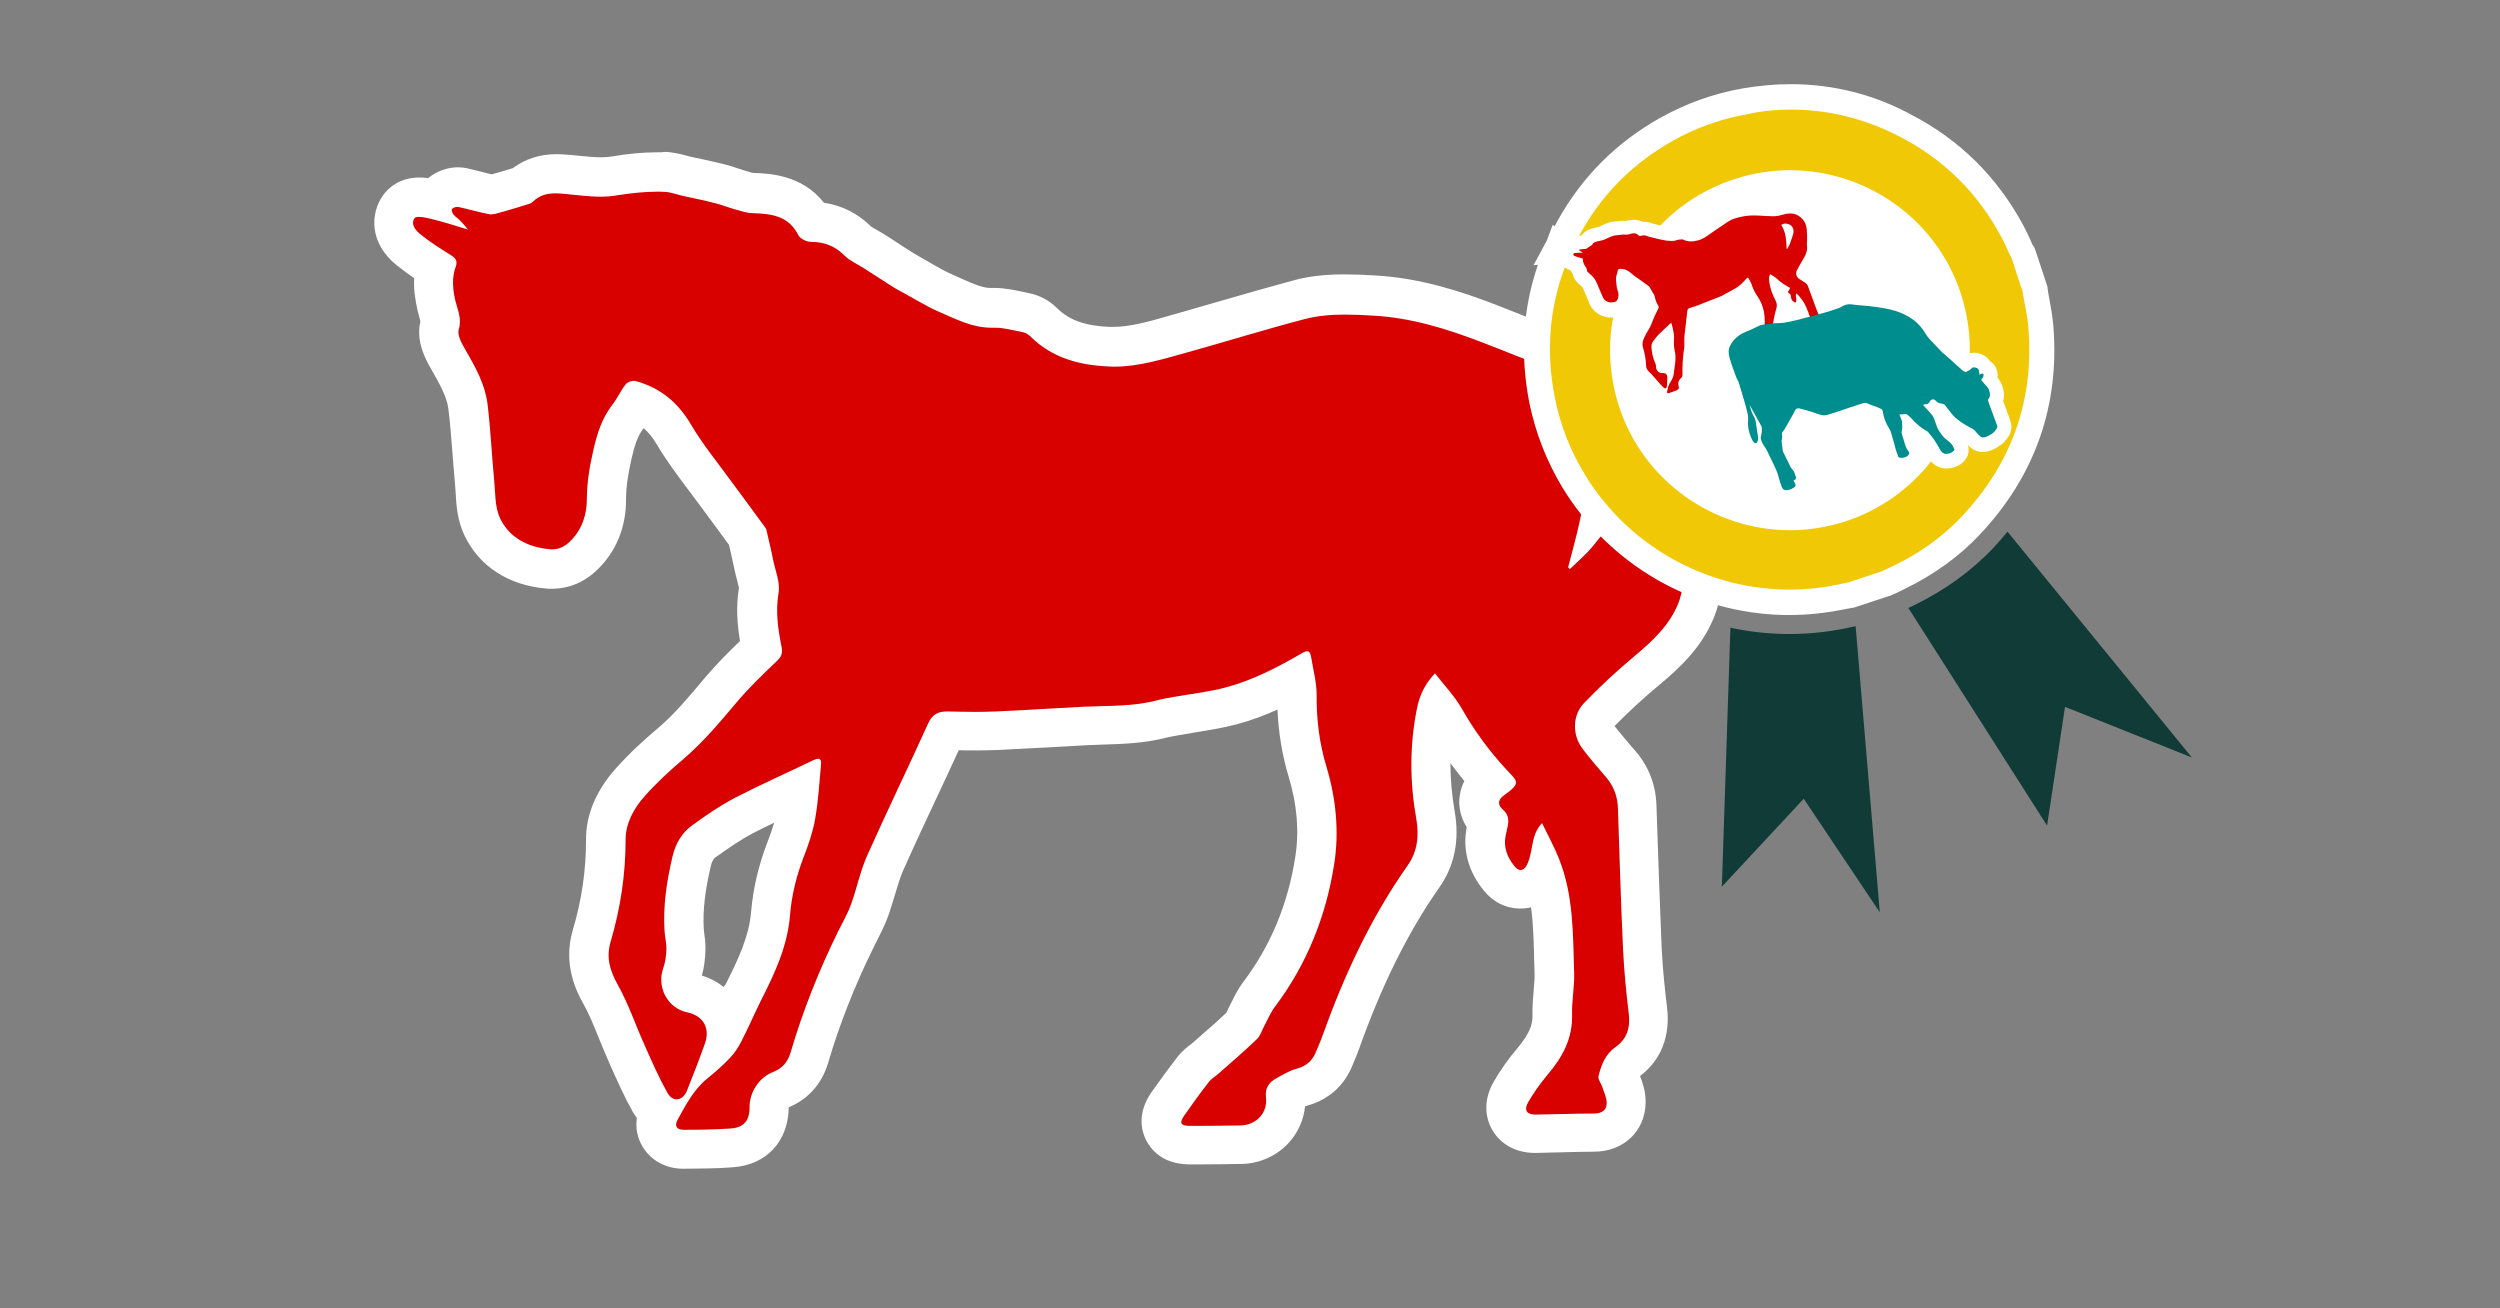
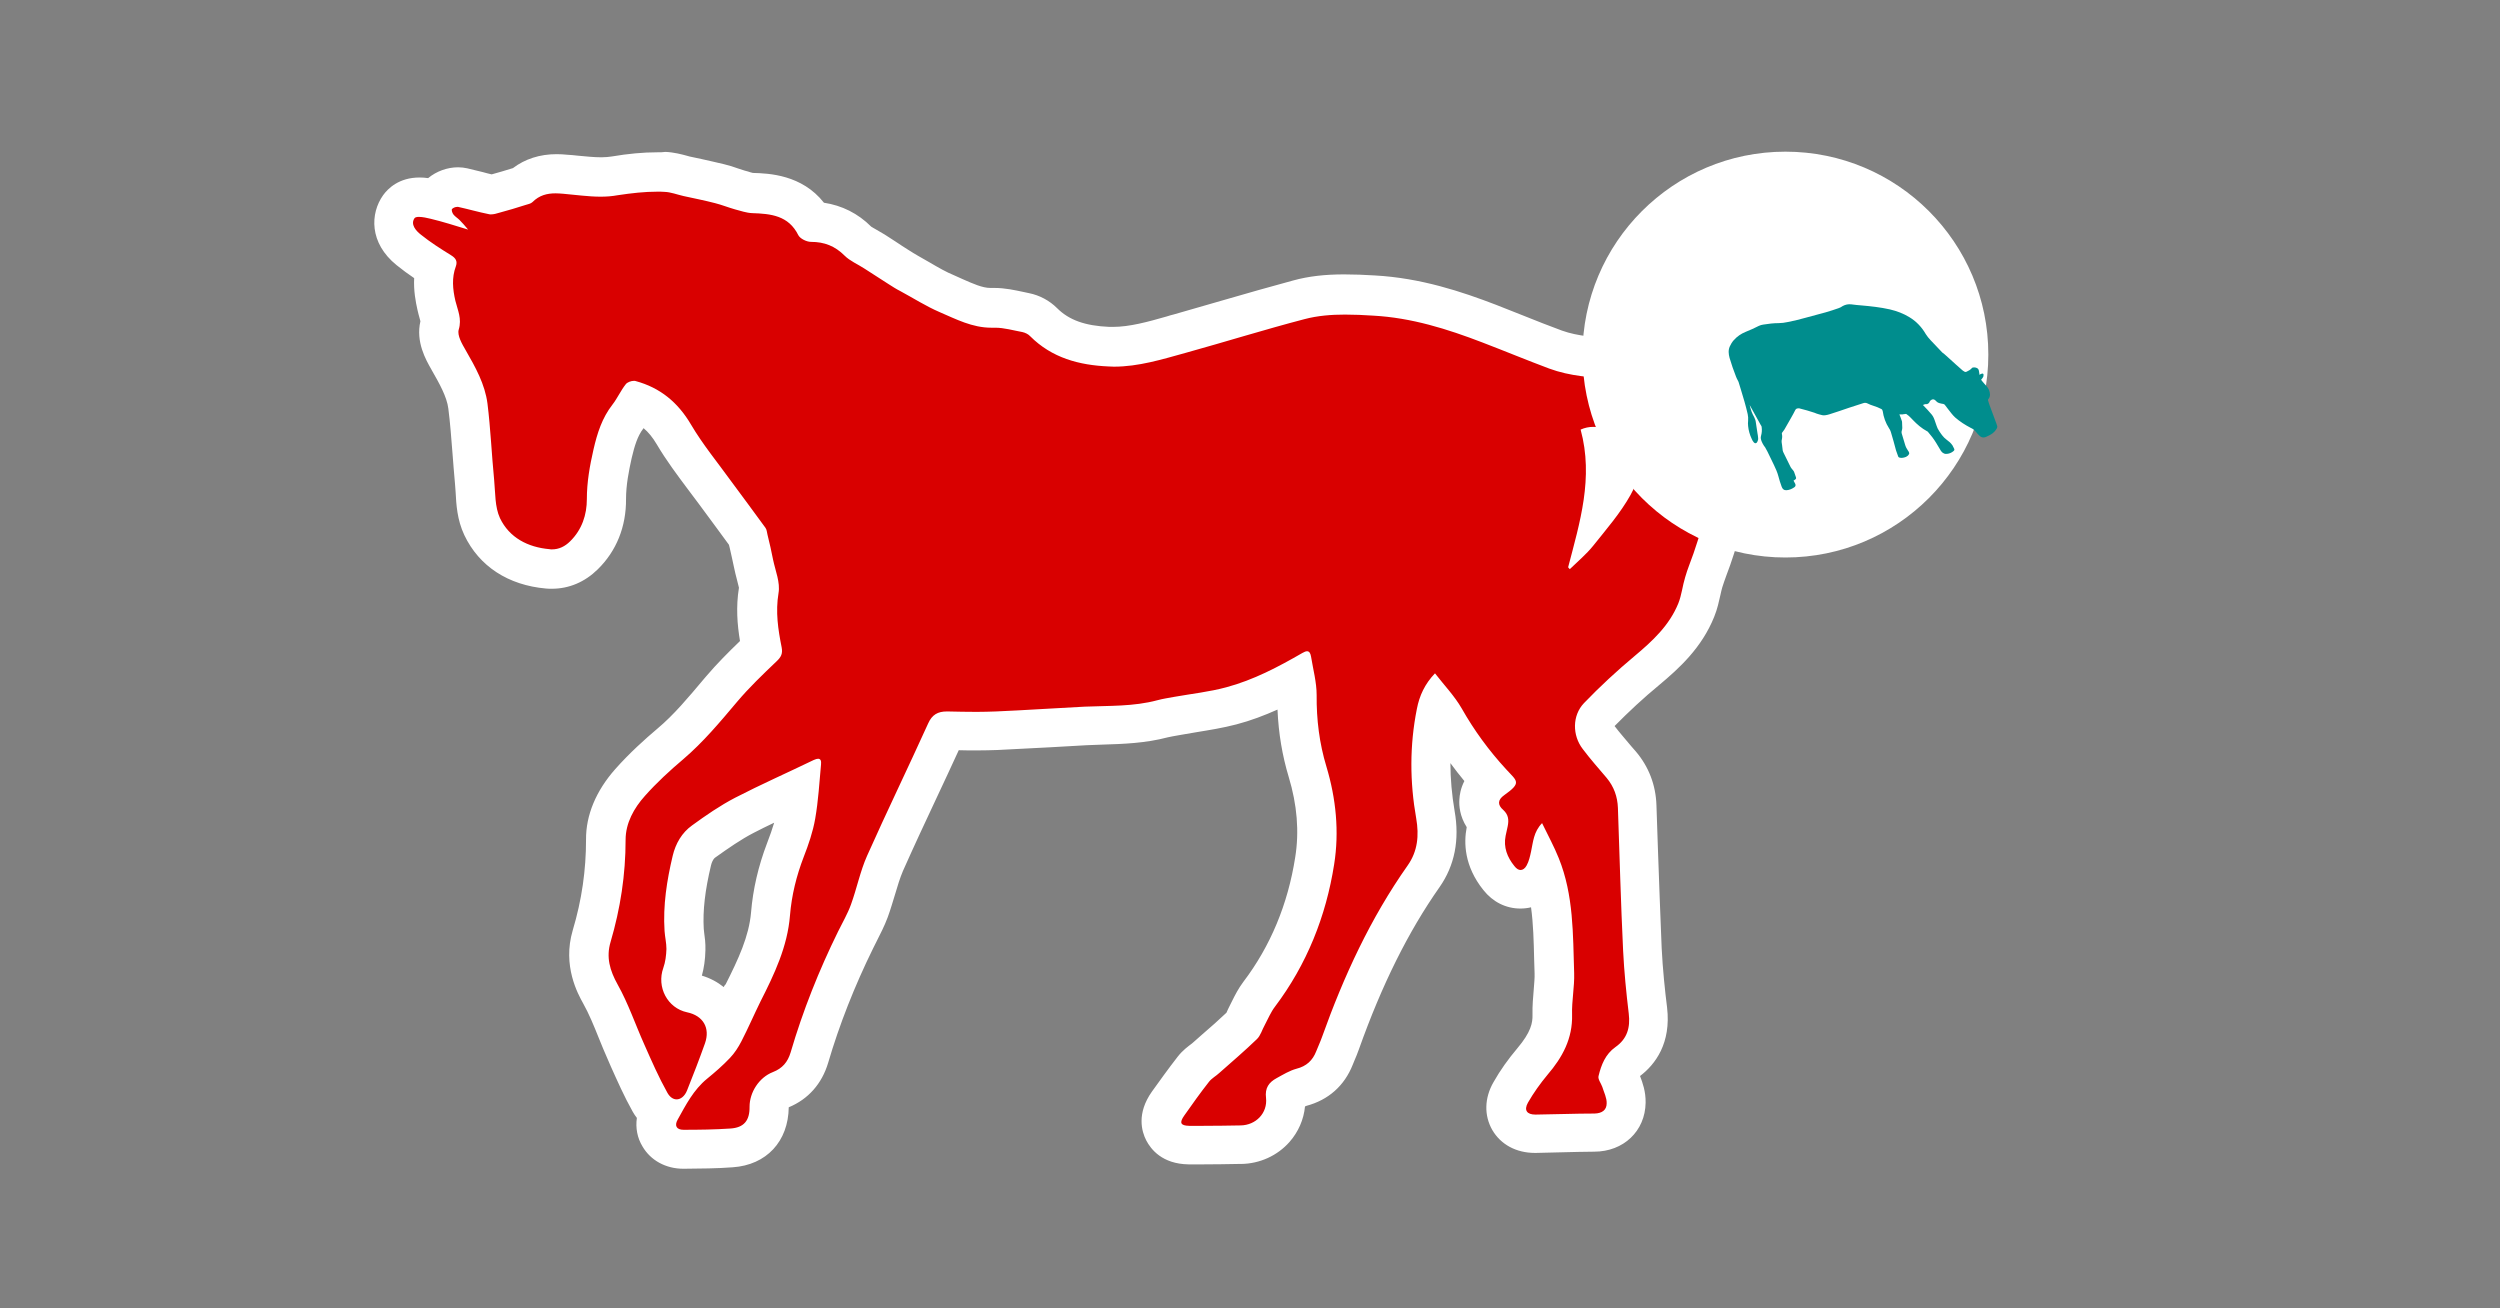
<svg xmlns="http://www.w3.org/2000/svg" version="1.1" id="Layer_1" x="0px" y="0px" viewBox="0 0 1200 628" style="enable-background:new 0 0 1200 628;" xml:space="preserve">
  <rect x="0" y="0" width="1200" height="628" fill="#808080" stroke="none" />
  <style type="text/css">
	.st0{fill:#D90000;}
	.st1{fill:#FFFFFF;}
	.st2{fill:#103B36;}
	.st3{fill:#F0C806;}
	.st4{fill:#008D8D;}
</style>
  <path class="st0" d="M328,551.8c-5,0-9.2-2.2-11.4-6c-2-3.4-2.1-7.6-0.3-11.6c-1.7-1.3-3.1-3-4.2-5c-3.8-6.9-7-14-10.1-20.9l-1.3-3  c-1.6-3.5-3-7-4.4-10.5c-2.6-6.3-5-12.2-8-17.6c-3.5-6.3-7.7-15.9-4.2-27.7c4.6-15.6,6.8-30.7,6.8-46.3c0-9.5,3.9-18.7,11.7-27.4  c6.6-7.4,13.8-13.8,19.3-18.5c8.6-7.3,15.8-15.9,23.4-24.9l1.2-1.4c5.8-6.9,12.3-13.1,18.5-19.1l0.6-0.6c-1.6-8.7-3-18-1.3-28  c0.3-1.6-0.5-4.6-1.2-7.3c-0.5-1.7-0.9-3.5-1.3-5.3c-0.6-3-1.3-6.1-2-9.3l-0.6-2.6c-0.1-0.3-0.1-0.6-0.2-0.9  c-2.6-3.6-5.2-7.1-7.8-10.6c-2.6-3.5-5.2-7.1-7.8-10.6c-1.8-2.5-3.6-4.9-5.5-7.3c-4.9-6.5-10-13.2-14.3-20.5  c-4.6-7.8-10.2-12.7-17.6-15.5c-0.2,0.4-0.5,0.8-0.7,1.2c-1.1,1.8-2.3,3.8-3.8,5.7c-4.1,5.2-5.9,11.7-7.4,17.8  c-1.6,6.8-3,14.2-3,21.7c0,10.7-3.7,20.1-10.8,27c-4.4,4.3-9.7,6.6-15.4,6.6c-0.7,0-1.3,0-2-0.1c-14.7-1.3-25.9-8.5-31.5-20.3  c-2.7-5.7-3-11.8-3.3-17.2c-0.1-1.5-0.2-2.9-0.3-4.3c-0.5-4.8-0.8-9.6-1.2-14.3c-0.5-7.3-1.1-14.8-2-22c-1-7.6-5.2-14.9-9.3-22.2  c-2.4-4.2-6.1-10.6-4.1-17.2c0.4-1.3,0.1-2.5-0.8-5.5c-0.3-1.1-0.7-2.3-0.9-3.4c-1.2-4.9-2.2-11.1-0.7-17.8c-4-2.5-8.4-5.5-12.6-8.8  c-9.2-7.4-8.3-15.8-4.7-20.8c1.5-2.1,4.4-4.6,9.8-4.6c2.1,0,4.6,0.4,7.6,1.1c0.4-0.7,0.9-1.4,1.5-2c2.3-2.5,5.9-4,9.4-4  c0.8,0,1.6,0.1,2.4,0.3c2.4,0.5,4.7,1.1,7,1.7c2.4,0.6,4.6,1.2,6.8,1.6c0.3-0.1,1.5-0.4,1.5-0.4c3.9-1,7.8-2.2,11.7-3.4  c0,0,1.1-0.3,1.3-0.4c4.4-3.9,9.9-5.8,16.5-5.8c1.4,0,2.8,0.1,4.5,0.2c1.5,0.1,3,0.3,4.5,0.4c4.4,0.4,8.6,0.9,12.5,0.9  c2.5,0,4.6-0.2,6.6-0.5c7.2-1.3,13.9-1.9,20.3-1.9c1.3,0,2.5,0,3.8,0.1c3.2,0.1,5.9,0.9,8.3,1.6c0.8,0.2,1.6,0.5,2.4,0.6  c1.6,0.4,3.2,0.7,4.7,1c3.5,0.7,7,1.5,10.6,2.4c2.1,0.5,4.1,1.2,5.9,1.8c1.3,0.4,2.6,0.9,3.9,1.2l1.4,0.4c1.7,0.5,3.4,1,4.5,1  c7.6,0.2,21.5,0.6,29.4,13.9c8.5,0.3,15.5,3.3,21.5,9.4c0.9,0.9,2.5,1.8,4.3,2.8c1.2,0.7,2.4,1.4,3.6,2.1c1.7,1.1,3.4,2.2,5,3.2  c2.1,1.4,4.3,2.8,6.5,4.1c1.9,1.2,3.5,2.2,5.1,3.1c1.8,1,3.7,2,5.5,3.1c4.3,2.5,8.4,4.8,12.6,6.6c1.3,0.6,2.6,1.1,3.9,1.7  c6.2,2.7,11.5,5.1,17.2,5.1c0.3,0,0.5,0,0.8,0c0.4,0,0.8,0,1.2,0c4.3,0,8.3,0.9,11.8,1.7c1,0.2,2,0.4,3,0.6c3.2,0.6,6.3,2.3,8.6,4.6  c7.5,7.5,17.2,11.1,31.4,11.7c0.7,0,1.4,0,2.1,0c9.3,0,18.6-2.6,28.4-5.4l3.4-1c8.1-2.3,16.4-4.7,24.4-7c10.7-3.1,21.8-6.3,32.8-9.3  c6.5-1.7,13.5-2.5,22-2.5c4.6,0,9.1,0.2,14.1,0.5c20.9,1.2,39.7,7.5,55.4,13.5c4.3,1.6,8.5,3.3,12.8,5c6.3,2.5,12.7,5.1,19.1,7.4  c8.9,3.3,18.8,3.9,28.3,4.2c22,0.8,38.3,9.8,48.5,26.8c9.2,15.2,10.5,32.3,3.8,50.6c-0.3,1-0.6,2.2-0.9,3.5c-0.3,1.4-0.6,2.8-1,4.1  c-1.3,4.2-2.7,8.3-3.7,11.4c-0.5,1.6-1.1,3.1-1.7,4.6c-0.8,2.2-1.6,4.3-2.2,6.4c-0.4,1.3-0.7,2.8-1.1,4.5c-0.6,2.7-1.3,5.8-2.5,8.9  c-5.2,12.8-14.6,21.4-23.8,29c-8.2,6.8-16.1,14.2-23.6,21.9c-2.3,2.4-2.3,6.7,0.1,9.7c2.9,3.7,5.9,7.3,9.1,11.1l2,2.4  c4.8,5.7,7.4,12.5,7.6,20.1c0.2,6.9,0.5,13.8,0.7,20.6c0.5,15.7,1,31.9,1.8,47.8c0.5,10.6,1.7,21.3,2.6,29.3  c1.3,10.8-2.2,19.2-10.3,25c-1.6,1.2-2.8,3-3.7,6.1c0.3,0.7,0.7,1.5,1,2.5c0.2,0.6,0.4,1.1,0.6,1.7c0.9,2.5,2,5.5,2,9.2  c-0.1,8.3-6.4,14.2-15.3,14.2c-5.2,0-10.6,0.1-15.9,0.3c-4.1,0.1-8.2,0.2-12.3,0.3l-0.3,0c-7.6,0-11-4-12.4-6.3  c-1.3-2.3-3.1-7.2,0.6-13.5c3-5.2,6.5-10.2,10.4-14.8c6.9-8.1,9.8-14.8,9.5-22.5c-0.1-3.9,0.2-7.6,0.5-11.1c0.3-3.1,0.5-6.1,0.5-8.8  c-0.1-2.1-0.1-4.2-0.2-6.3c-0.4-14.5-0.7-28.2-4.9-41c0,0,0,0.1-0.1,0.1c-2.5,4.5-6.6,7-11.2,7c-2.3,0-6.6-0.7-10.4-5.4  c-5.6-7-7.7-14.5-6.1-22.3c0.2-1,0.4-2,0.7-3c0.1-0.5,0.2-0.9,0.3-1.4c-3.8-3.8-4.4-7.7-4.3-10.4c0.1-2.7,1.2-6.4,5.2-9.7  c-8.5-9.3-15.7-19.3-22-30.3c-1-1.7-2.1-3.4-3.4-5c-0.2,0.8-0.4,1.6-0.6,2.5c-3.1,15.9-3.2,32.4-0.3,49.1c2,11.6,0.2,21.2-5.6,29.5  c-15.6,22.2-28.7,48.4-39.9,80.1c-0.6,1.6-1.2,3.2-1.9,4.7c-0.3,0.8-0.7,1.6-1,2.5c-2.9,7.3-8.2,12-15.9,14.1  c-1.6,0.4-3.5,1.5-5.6,2.7c-0.6,0.3-2,1.1-2,1.1c0.7,6-1.1,11.8-5.1,16.3c-4.1,4.6-10,7.3-16.4,7.4l-1.3,0  c-5.6,0.1-11.1,0.1-16.7,0.1c-2.3,0-4.6,0-6.9,0c-7.3-0.1-10.5-3.5-12-6.3c-2.1-4.1-1.4-8.7,2-13.6c3.5-4.9,7.6-10.7,12.1-16.5  c1.6-2.1,3.6-3.5,5-4.6c0.4-0.3,0.9-0.6,1.3-1c1.4-1.3,2.9-2.5,4.3-3.8c4.6-4,8.9-7.8,13.1-11.9c0.2-0.4,0.6-1.2,0.8-1.7  c0.5-1,0.9-2,1.4-3c0.4-0.8,0.9-1.7,1.3-2.5c1.2-2.3,2.5-5,4.4-7.5c13.9-18.4,22.9-40,26.6-64.1c2.2-13.7,1-28.1-3.4-42.7  c-3.5-11.5-5.2-23.7-5.1-37.1c0-2.3-0.3-4.7-0.8-7.3c-10.4,5.6-20,10-30.6,12.8c-6,1.6-12.1,2.6-17.9,3.5c-2.6,0.4-5.2,0.8-7.8,1.3  l-1.7,0.3c-2,0.3-3.9,0.7-5.5,1.1c-9.9,2.7-19.5,2.9-28.9,3.2c-2.7,0.1-5.4,0.1-8.1,0.3c-5.9,0.3-11.8,0.6-17.7,1  c-8.2,0.5-16.6,1-25,1.3c-3,0.1-6.1,0.2-9.6,0.2c-4.6,0-9.2-0.1-13.7-0.2c0,0-0.8,0-0.9,0c0,0.1-0.1,0.1-0.1,0.2  c-4.3,9.4-8.7,18.9-13,28.1c-5.4,11.6-11,23.5-16.3,35.4c-1.7,3.8-2.9,8-4.2,12.4c-1,3.3-2,6.8-3.3,10.3c-1.4,3.8-3.1,7.1-4.8,10.4  c-0.6,1.2-1.2,2.4-1.8,3.6c-9.2,18.6-16.7,37.7-22.2,56.5c-2.2,7.5-7,12.8-14.2,15.5c-2.8,1.1-5.1,4.6-5.1,7.7  c0.1,11.8-6.6,19.3-18.1,20.1c-7.5,0.5-14.8,0.6-22.9,0.7H328z M380.7,380c-7.8,3.6-15.9,7.4-23.5,11.4c-6.5,3.4-12.7,7.7-19.6,12.6  c-2.7,1.9-4.6,5-5.6,9.1c-3.1,13-4.3,23.6-3.7,33.3c0.1,0.9,0.2,1.8,0.3,2.7c0.3,2,0.6,4.2,0.5,6.8c-0.2,4.8-0.8,8.6-2,12  c-0.7,1.9-0.5,4.1,0.5,5.8c0.5,0.9,1.7,2.5,4,3c6.5,1.4,11.7,4.9,14.5,10c1.2,2.1,2,4.5,2.3,7c1.2-2.5,2.4-5,3.6-7.6  c1.4-3.1,2.9-6.2,4.5-9.3c6.6-13,12.1-24.8,13.2-38c0.9-10.3,3.2-20.4,7.2-30.7c2.4-6.2,4.2-11.4,5.1-16.5c0.7-4.2,1.2-8.5,1.6-12.8  C382.6,379.2,381.7,379.6,380.7,380z M770.2,216.1c0.9,8.3,0.6,16.4-0.5,24.3c1.8-2.5,3.4-4.9,4.8-7.5c2.1-3.7,2.7-7.2,1.8-10.1  c-1-3.4-3.8-5.5-6-6.6C770.3,216.1,770.2,216.1,770.2,216.1z" />
  <path class="st1" d="M315.6,92c1.1,0,2.3,0,3.4,0.1c3,0.1,6,1.3,9.1,2c5,1.1,10.1,2.1,15.1,3.4c3.2,0.8,6.4,2.1,9.6,3  c2.7,0.7,5.5,1.7,8.2,1.8c9,0.3,17.5,1.1,22.2,10.6c0.9,1.7,4,3.2,6.1,3.2c0,0,0,0,0,0c0,0,0,0,0,0c6.4,0,11.5,2,16.1,6.6  c2.6,2.6,6.3,4.1,9.5,6.2c3.8,2.5,7.7,4.9,11.5,7.4c1.9,1.2,3.7,2.4,5.7,3.4c6.3,3.4,12.4,7.3,18.9,10.1c7.9,3.4,15.7,7.5,24.8,7.5  c0.4,0,0.8,0,1.1,0c0.3,0,0.5,0,0.8,0c4.3,0,8.7,1.3,13.1,2.1c1.3,0.3,2.8,1,3.7,2c10.4,10.4,23.5,13.9,37.7,14.5  c0.8,0,1.7,0.1,2.5,0.1c11.8,0,23.1-3.5,34.3-6.6c19.1-5.3,38-11.2,57.1-16.2c6.4-1.7,13-2.2,19.5-2.2c4.5,0,9,0.2,13.5,0.5  c18.4,1,35.6,6.4,52.5,12.9c10.7,4.1,21.3,8.5,32,12.5c10,3.7,20.6,4.4,31.2,4.8c17.2,0.6,31.5,6.9,40.8,22.2  c8.2,13.6,8.3,27.9,3,42.5c-1,2.6-1.3,5.4-2.1,8.1c-1.1,3.7-2.4,7.4-3.6,11.1c-1.3,3.8-2.9,7.5-4,11.4c-1.3,4.2-1.7,8.6-3.3,12.6  c-4.3,10.6-12.4,18.1-21,25.3c-8.5,7.1-16.7,14.7-24.3,22.6c-5.7,6-5.6,15.5-0.6,22c3.6,4.8,7.6,9.3,11.5,13.9  c3.5,4.2,5.2,9,5.4,14.4c0.8,22.9,1.4,45.7,2.5,68.6c0.5,10,1.5,20.1,2.7,30.1c0.8,6.7-0.7,12.1-6.4,16.1c-4.8,3.4-6.8,8.5-8.1,13.9  c-0.4,1.5,1.2,3.5,1.8,5.2c0.8,2.6,2.2,5.3,2.1,7.9c0,3.2-2.2,4.8-5.8,4.9c-9.4,0-18.8,0.4-28.2,0.5c-0.1,0-0.1,0-0.2,0  c-4.1,0-5.6-2.1-3.6-5.7c2.7-4.7,5.9-9.2,9.4-13.4c7.2-8.4,12.1-17.4,11.8-28.9c-0.2-6.6,1.2-13.3,1-19.9  c-0.6-18.6-0.2-37.4-7.4-55.2c-2.2-5.5-5.1-10.8-8-16.8c-4.1,4.2-4.3,9.1-5.3,13.7c-0.5,2.3-1,4.6-2.1,6.6c-0.8,1.5-1.9,2.2-2.9,2.2  c-1,0-2-0.6-3-1.9c-3.4-4.2-5.3-9-4.2-14.5c0.3-1.5,0.7-3,1-4.6c0.6-3,0.4-5.5-2.1-7.8c-2.9-2.5-2.7-4.9,0.4-7.1  c8.6-6.1,6.2-6.7,1-12.4c-8.3-9-15.4-18.7-21.4-29.3c-3.4-5.9-8.3-11-12.8-16.8c-4.9,5.1-7.5,10.8-8.7,17.1  c-3.5,17.5-3.4,35.1-0.3,52.6c1.4,8.1,0.7,15.7-4.1,22.5c-17.9,25.4-30.7,53.2-41.1,82.3c-0.8,2.3-1.9,4.6-2.8,6.9  c-1.7,4.4-4.7,7.2-9.5,8.4c-3.3,0.9-6.4,2.8-9.5,4.5c-3.7,2-5.7,4.7-5.1,9.5c0.8,7.3-4.9,13.1-12.2,13.2c-6,0.1-11.9,0.2-17.9,0.2  c-2.3,0-4.5,0-6.8,0c-4.2-0.1-4.8-1.5-2.3-5c3.8-5.4,7.7-10.9,11.8-16.1c1.3-1.7,3.4-2.8,5-4.3c6-5.3,12.2-10.6,18-16.2  c1.8-1.7,2.5-4.5,3.8-6.8c1.6-3,2.9-6.2,4.9-8.8c15.3-20.3,24.5-43.4,28.4-68.3c2.5-15.7,0.9-31.6-3.7-46.9  c-3.4-11.2-4.8-22.6-4.7-34.4c0-6.1-1.7-12.3-2.7-18.5c-0.3-1.7-0.9-2.5-1.9-2.5c-0.6,0-1.3,0.3-2.2,0.8  c-11.6,6.7-23.5,13-36.6,16.5c-8.1,2.2-16.6,3.1-25,4.6c-2.7,0.5-5.4,0.9-8,1.6c-11.5,3.1-23.3,2.6-35,3.1  c-14.2,0.7-28.4,1.7-42.6,2.3c-3.1,0.1-6.1,0.2-9.2,0.2c-4.6,0-9.3-0.1-13.9-0.2c-0.1,0-0.3,0-0.4,0c-4.3,0-7.1,1.5-9,5.8  c-9.6,21.2-19.8,42.2-29.3,63.5c-3.3,7.4-4.9,15.6-7.7,23.3c-1.6,4.5-4.1,8.7-6.2,13c-9.2,18.7-16.9,38-22.8,58.1  c-1.4,4.6-3.9,7.6-8.5,9.4c-6.7,2.6-11.2,9.8-11.2,16.6c0.1,6.7-2.7,10.1-9.3,10.5c-7.4,0.5-14.9,0.6-22.3,0.6c0,0,0,0-0.1,0  c-3.3,0-4.5-1.9-2.8-4.9c3.9-7,7.6-14.3,14.1-19.6c3.8-3.1,7.6-6.4,11-10c2.2-2.3,4-5.1,5.5-8c3.2-6.2,6-12.7,9.1-19  c6.7-13.2,13-26.4,14.2-41.4c0.8-9.7,3.1-19,6.6-28.1c2.3-5.9,4.4-12,5.5-18.3c1.5-8.6,2-17.3,2.8-26c0.2-1.8-0.2-2.8-1.4-2.8  c-0.5,0-1.2,0.2-2.1,0.6c-12.6,6.1-25.3,11.7-37.7,18.1c-7.3,3.8-14.1,8.5-20.7,13.3c-4.9,3.5-7.9,8.7-9.3,14.6  c-2.8,11.8-4.7,23.8-3.9,36.1c0.2,2.9,0.9,5.7,0.9,8.6c-0.1,3.1-0.5,6.3-1.5,9.1c-3.3,9.2,2,19.3,11.4,21.3  c7.7,1.6,11.2,7.5,8.6,14.9c-2.7,7.6-5.6,15.1-8.6,22.6c-1.1,2.8-3.1,4.3-5,4.3c-1.6,0-3.2-1-4.4-3.1c-4.2-7.5-7.6-15.3-11.1-23.2  c-4.3-9.6-7.7-19.7-12.8-28.8c-3.8-6.8-5.6-13.2-3.4-20.5c4.7-16,7.2-32.2,7.2-49c0-8,4-15.2,9.3-21.1c5.6-6.3,11.9-12.1,18.4-17.6  c9.6-8.2,17.6-17.8,25.7-27.4c5.9-7,12.5-13.3,19.1-19.6c2.1-2,3-3.6,2.4-6.7c-1.7-8.5-3-17-1.5-26c0.9-5.1-1.5-10.7-2.6-16  c-0.8-4.1-1.7-8.1-2.7-12.1c-0.3-1.1-0.3-2.4-1-3.3c-5.4-7.5-11-14.9-16.5-22.4c-6.5-9-13.6-17.6-19.2-27.1  c-6.3-10.7-14.8-17.7-26.6-20.9c-0.2-0.1-0.5-0.1-0.8-0.1c-1.4,0-3.2,0.7-3.9,1.6c-2.4,3-4,6.7-6.4,9.8c-5,6.4-7.3,13.7-9.1,21.5  c-1.8,7.9-3.2,15.7-3.2,23.9c0,7.4-2.3,14.6-8,20.2c-2.5,2.5-5.4,3.9-8.8,3.9c-0.4,0-0.7,0-1.1-0.1c-10.4-0.9-19.3-5.5-23.8-14.9  c-2.5-5.4-2.2-12.2-2.8-18.4c-1.2-12.2-1.7-24.5-3.2-36.6c-1.2-9.3-5.8-17.5-10.4-25.5c-1.8-3.1-4.2-7.2-3.4-10  c1.6-5.2-0.5-9.3-1.6-13.8c-1.3-5.6-1.8-11.1,0.2-16.5c0.9-2.5,0-4-2.3-5.4c-5-3.1-9.9-6.2-14.5-9.9c-2.3-1.8-5.1-4.9-3-7.9  c0.3-0.4,1.1-0.6,2.1-0.6c1.7,0,4,0.5,5.6,0.9c5.8,1.4,11.5,3.2,18,5.2c-1.5-1.8-2.7-3.2-4.1-4.6c-0.9-0.9-2.1-1.6-2.9-2.6  c-0.6-0.7-1.1-2.3-0.7-2.7c0.6-0.6,1.6-1,2.5-1c0.2,0,0.3,0,0.4,0c5,1.1,9.8,2.5,14.8,3.5c0.3,0.1,0.6,0.1,1,0.1  c1.3,0,2.7-0.4,4-0.8c4.2-1.1,8.4-2.4,12.5-3.7c1.2-0.4,2.6-0.6,3.4-1.4c3.3-3.3,7-4.2,11.1-4.2c1.2,0,2.4,0.1,3.7,0.2  c5.9,0.5,12,1.4,17.9,1.4c2.8,0,5.5-0.2,8.2-0.7C303.2,92.7,309.3,92,315.6,92 M753.5,273.2c3.8-3.7,7.9-7.1,11.2-11.2  c6.3-7.9,13.1-15.7,18-24.5c6.8-12,3.2-24-8-29.8c-3.2-1.6-6.6-2.8-10-2.8c-2,0-4,0.4-6,1.3c6.3,23.2-0.4,44.6-6,66.1  C753,272.7,753.2,272.9,753.5,273.2 M315.6,73.1c-7,0-14.2,0.7-21.9,2c-1.4,0.2-3,0.4-5,0.4c-3.5,0-7.4-0.4-11.6-0.8  c-1.5-0.2-3-0.3-4.5-0.4c-2-0.2-3.8-0.3-5.4-0.3c-8.1,0-15.2,2.3-21,6.7c-3.5,1.1-6.9,2.1-10.2,3c-1.4-0.3-2.8-0.7-4.3-1.1  c-2.4-0.6-4.8-1.2-7.4-1.8c-1.4-0.3-2.9-0.5-4.4-0.5c-5.2,0-10.4,1.9-14.4,5.2c-1.4-0.2-2.8-0.3-4.1-0.3c-9.9,0-15.2,5.3-17.5,8.5  c-6.2,8.7-6.8,22.9,6.5,33.6c2.7,2.2,5.6,4.3,8.4,6.2c-0.3,6,0.7,11.3,1.6,15.3c0.3,1.5,0.7,2.7,1,3.9c0.1,0.5,0.3,1.1,0.4,1.5  c-2.3,9.9,2.6,18.5,5.3,23.2l0.1,0.2c3.6,6.3,7.3,12.8,8,18.5c0.9,7,1.4,14,2,21.5c0.4,4.7,0.7,9.6,1.2,14.6c0.1,1.2,0.2,2.5,0.3,4  c0.3,5.9,0.7,13.3,4.2,20.7c7.1,14.9,21,24,39.2,25.6c0.9,0.1,1.9,0.1,2.8,0.1c8.2,0,15.8-3.2,22-9.3c9-8.8,13.7-20.5,13.6-33.8  c0-6.6,1.3-13.3,2.7-19.6c1.4-5.9,2.8-10.6,5.6-14.2c0-0.1,0.1-0.1,0.1-0.2c2.3,1.9,4.4,4.5,6.3,7.7c4.6,7.8,9.8,14.7,14.8,21.4  c1.9,2.5,3.6,4.8,5.4,7.2c2.6,3.6,5.2,7.1,7.9,10.7c2.2,3,4.4,6,6.6,9l0.4,1.6c0.7,3.2,1.4,6.1,2,9.1c0.4,2.2,1,4.2,1.4,5.9  c0.3,1.3,0.8,3.1,1,4c-1.5,9.3-0.8,17.7,0.5,25.6c-5.5,5.3-11,10.8-16.2,16.9l-1.2,1.4c-7.4,8.8-14.3,17.1-22.3,23.8  c-5.8,4.9-13.3,11.6-20.2,19.4c-9.2,10.4-14.1,22.1-14,33.8c0,14.6-2,28.9-6.4,43.6c-5,17,2.5,30.5,5,35c2.8,5,5.1,10.6,7.5,16.6  c1.4,3.5,2.9,7.1,4.5,10.7l1.3,3c3.2,7.1,6.4,14.4,10.5,21.7c0.6,1.1,1.3,2.1,2,3c-0.7,4.8,0.2,9.6,2.7,13.7  c3.9,6.7,11.2,10.7,19.6,10.7h0.1l0.1,0c8.3-0.1,15.7-0.1,23.5-0.7c16.2-1.1,26.7-12.4,26.9-28.8c9.4-3.9,15.9-11.3,18.9-21.3  c5.4-18.4,12.7-36.9,21.6-55c0.6-1.1,1.1-2.3,1.7-3.4c1.7-3.4,3.7-7.2,5.3-11.5c1.4-3.8,2.4-7.4,3.5-10.9c1.2-4.1,2.4-8,3.8-11.3  c5.2-11.7,10.8-23.7,16.2-35.2c3.5-7.5,7.1-15.1,10.6-22.8c2.8,0.1,5.7,0.1,8.6,0.1c3.6,0,6.9-0.1,10-0.2c8.5-0.4,17-0.9,25.2-1.3  c5.8-0.3,11.8-0.7,17.6-1c2.6-0.1,5.1-0.2,7.9-0.3c9.4-0.3,20.1-0.6,31.1-3.5c1.3-0.3,3-0.6,4.7-0.9l1.7-0.3  c2.4-0.4,4.9-0.8,7.6-1.3c6.1-1,12.4-2,18.9-3.7c6.9-1.8,13.4-4.3,19.7-7.1c0.5,11.5,2.3,22.1,5.4,32.4c4,13.2,5.1,26.2,3.1,38.5  c-3.5,22.5-11.9,42.7-24.9,59.8c-2.4,3.2-4,6.4-5.3,9c-0.4,0.7-0.7,1.5-1.1,2.2c-0.7,1.4-1.3,2.6-1.7,3.6  c-3.7,3.5-7.5,6.9-11.6,10.4c-1.5,1.3-2.9,2.6-4.3,3.8c-0.2,0.2-0.5,0.4-0.7,0.6c-1.7,1.3-4.4,3.2-6.8,6.3  c-4.6,5.9-8.8,11.8-12.4,16.8c-7.4,10.5-4.9,19.1-2.7,23.4c2.2,4.2,7.6,11.3,20.3,11.5c2.3,0,4.7,0,7,0c5.6,0,11.3-0.1,16.8-0.2  l1.4,0c9-0.1,17.5-4,23.3-10.6c4.2-4.8,6.8-10.7,7.4-17c0.3-0.1,0.5-0.2,0.7-0.3c10.5-2.8,18.2-9.6,22.2-19.7  c0.3-0.8,0.6-1.5,0.9-2.2c0.7-1.6,1.4-3.3,2.1-5.3c11-30.9,23.6-56.3,38.7-77.8c7.2-10.3,9.7-22.6,7.2-36.6c-1.3-7.7-2-15.4-2-22.9  c2.1,2.9,4.4,5.8,6.7,8.6c-1.8,3.5-2.3,6.7-2.4,8.9c-0.2,3,0.2,8,3.5,13.2c0,0.1,0,0.1,0,0.2c-1.4,7.3-1.2,18.5,8,30  c4.6,5.8,10.9,8.9,17.8,8.9c1.7,0,3.5-0.2,5.1-0.6c1.1,8,1.3,16.5,1.5,25.3c0.1,2.1,0.1,4.3,0.2,6.4c0.1,2.2-0.2,4.8-0.4,7.7  c-0.3,3.6-0.7,7.8-0.6,12.2c0.1,3.8-0.7,8.3-7.3,16.1c-4.3,5.1-8.2,10.5-11.4,16.2c-4.4,7.6-4.6,16-0.6,23c4.1,7,11.5,11,20.5,11  l0.4,0c4.2-0.1,8.4-0.2,12.4-0.3c5.4-0.1,10.5-0.3,15.6-0.3c14.1,0,24.5-9.9,24.7-23.5c0.1-5.4-1.5-9.7-2.6-12.6  c0-0.1,0-0.1-0.1-0.2c7.4-5.6,15-15.8,13-32.9c-1-7.9-2.1-18.4-2.6-28.6c-0.7-15.9-1.2-32.1-1.8-47.7c-0.2-6.9-0.5-13.8-0.7-20.7  c-0.3-9.8-3.7-18.6-9.9-25.9l-2.1-2.4c-2.8-3.4-5.6-6.5-8.1-9.8c6.8-6.9,13.9-13.5,21.3-19.6c9.7-8.1,20.5-17.9,26.5-32.8  c1.6-3.9,2.3-7.5,3-10.5c0.3-1.4,0.6-2.7,0.9-3.7c0.5-1.8,1.3-3.7,2-5.8c0.6-1.6,1.2-3.2,1.8-4.9c1.1-3.2,2.5-7.4,3.8-11.8  c0.5-1.8,0.9-3.4,1.2-4.7c0.2-0.8,0.5-2,0.6-2.4c7.7-21.2,6.2-40.9-4.6-58.7c-8.2-13.7-24.7-30.2-56.3-31.3  c-9-0.3-17.8-0.9-25.4-3.6c-6.2-2.3-12.4-4.7-18.8-7.3c-4.2-1.7-8.6-3.4-12.9-5.1c-16.4-6.3-36.1-12.9-58.3-14.1  c-4.9-0.3-9.7-0.5-14.6-0.5c-9.3,0-17.1,0.9-24.4,2.9c-11.1,3-22.3,6.2-33,9.3c-8,2.3-16.2,4.7-24.3,7c-1.2,0.3-2.3,0.6-3.5,1  c-9.1,2.6-17.8,5-25.8,5c-0.6,0-1.1,0-1.7,0c-11.7-0.5-19.4-3.3-25.1-9c-3.6-3.6-8.4-6.2-13.5-7.2c-0.9-0.2-1.9-0.4-2.8-0.6  c-3.8-0.8-8.6-1.9-13.9-1.9c-0.5,0-1,0-1.5,0c-0.1,0-0.3,0-0.4,0c-3.7,0-8.2-2-13.4-4.3c-1.3-0.6-2.7-1.2-4-1.8  c-3.7-1.5-7.5-3.7-11.6-6.1c-1.9-1.1-3.7-2.1-5.6-3.2c-1.5-0.8-3.1-1.9-4.6-2.8c-2.1-1.3-4.2-2.7-6.3-4.1c-1.7-1.1-3.4-2.2-5.1-3.3  c-1.5-0.9-2.9-1.7-4.1-2.4c-0.8-0.5-2-1.1-2.4-1.4c-6.4-6.4-14.1-10.2-22.7-11.5c-10.6-13.5-26.5-14.1-34.1-14.3  c-0.5-0.1-1.6-0.4-2.4-0.7c-0.5-0.1-1-0.3-1.5-0.4c-1-0.3-2.2-0.7-3.4-1.1c-1.9-0.7-4.1-1.4-6.6-2c-3.7-0.9-7.4-1.7-10.9-2.5  c-1.6-0.3-3.1-0.7-4.7-1c-0.7-0.1-1.3-0.3-2-0.5c-2.6-0.7-6.2-1.7-10.5-1.9C318.3,73.1,316.9,73.1,315.6,73.1L315.6,73.1z   M347.4,473.8c-3-2.4-6.5-4.3-10.5-5.5c1-3.6,1.6-7.6,1.7-12.2c0.1-3.4-0.3-6.3-0.6-8.4c-0.1-0.7-0.2-1.5-0.2-1.9  c-0.5-8.7,0.6-18.4,3.5-30.5c0.3-1.2,0.9-2.8,1.9-3.6c6.6-4.7,12.5-8.8,18.5-11.9c3.3-1.7,6.5-3.3,9.9-4.9c-0.9,3-2,6.2-3.4,9.8  c-4.2,11-6.8,22.2-7.7,33.3c-1,11.5-6.1,22.4-12.2,34.5C347.8,472.9,347.6,473.4,347.4,473.8L347.4,473.8z" />
  <circle class="st1" cx="857" cy="170.2" r="97.4" />
-   <path class="st2" d="M956.8,263c-10.9,11.5-23.7,20.5-38,27.5c-0.9,0.5-1.9,0.9-2.8,1.3l66.6,104.5l8.6-57l60.9,24.3l-88.5-108.4  C961.5,257.8,959.2,260.4,956.8,263z" />
-   <path class="st2" d="M885.9,301.6c-9.9,2-19.8,2.9-29.9,2.7c-8.6-0.2-17.1-1.2-25.4-3l-4.1,124.3l39.3-42.2l36.5,54.5l-11.6-137.3  C889.2,300.9,887.5,301.2,885.9,301.6z" />
-   <path class="st3" d="M859.1,289c-0.9,0-1.8,0-2.7,0c-20.3-0.4-40.3-6.1-58-16.2c-17.7-10.2-32.5-24.7-43-42.1  c-7.3-12-12.3-25-15.1-38.5c-4.6-22.9-2.9-45.2,5-66.3l2.2-5.8h-0.4l5.6-10.4c0.2-0.4,0.5-0.8,0.7-1.3c11-19.7,26.7-35.4,46.7-46.6  c11.8-6.6,24.5-11.1,37.7-13.4c7.3-1.3,14.6-1.9,21.7-1.9c19.2,0,37.8,4.6,55.4,13.8c22.1,11.5,39.3,28.5,51.2,50.7  c1.1,2.1,2.1,4.3,3.1,6.4c0.4,0.9,0.8,1.8,1.2,2.7c0.1,0.1,0.2,0.3,0.2,0.4l0.4,0.6l5.8,17.7l0.1,1.1c0,0.1,0,0.2,0,0.3  c0.3,1.6,0.6,3.3,0.9,4.9c0.7,3.7,1.4,7.6,1.8,11.5c3,36.6-8.4,68.8-33.8,95.7c-9.4,9.9-20.7,18.1-33.8,24.5  c-1.5,0.7-2.9,1.4-4.4,2.1l-2.4,1.1l-17.1,5.6l-2,0.4c-1.1,0.2-2.2,0.4-3.2,0.6C875.2,288.2,867.2,289,859.1,289z M780.2,153.2  c-2.4,13.1-1.5,26.8,2.6,39.6c10.8,33,41.4,55.2,76.3,55.2c8.3,0,16.6-1.3,24.6-3.9c15.2-5,28.4-14.2,38.3-26.7l4.6-5.9l4.9,5.7  c0.7,0.8,1.6,1.2,2.7,1.2c0.3,0,0.6,0,0.9-0.1c0.4-0.1,0.7-0.2,1-0.3c0.8-0.3,1.5-0.7,2-1.2s0.7-1.1,0.5-1.7l-8.7-26.2l19.3,20.5  c0.7,0.7,1.4,1.1,2.3,1.1c0.4,0,0.7-0.1,1.1-0.2c0.1,0,0.2-0.1,0.2-0.1c0.9-0.4,1.8-0.8,2.7-1.3c1.3-0.7,2.3-1.8,3.1-3.2  c0.4-0.6,0.4-1.2,0.2-1.9c-0.1-0.2-0.1-0.4-0.2-0.5c-0.1-0.2-0.1-0.5-0.2-0.7l-3.8-10.3l0.6-2c0.1-0.4,0.2-0.8,0.2-1.2  c0-1.7-0.6-3.1-1.7-4.4l-1.7-2l0.3-2.7c0-0.3,0-0.5,0-0.8s-0.1-0.6-0.4-0.8l-0.1-0.1l-1.2-0.7l-0.8-1.2c-0.3-0.4-0.7-0.7-0.9-0.8  c-0.6-0.3-1.2-0.5-1.7-0.5c-0.1,0-0.3,0-0.4,0c-0.1,0-0.2,0-0.2,0.1L939,177l0.1-7.8c0.2-8.9-1.2-17.8-3.9-26.4  c-10.8-33-41.4-55.2-76.2-55.2c-8.4,0-16.7,1.3-24.8,4c-12.5,4.1-23.9,11.2-32.9,20.6l-2.4,2.5l-3.6-0.9l-2.3-0.6  c-0.2-0.1-0.4-0.1-0.6-0.1l-0.8-0.2l-0.6-0.3c-0.6-0.3-1.2-0.4-1.9-0.4h-0.2l-1.6,0.1l-1.4-0.7c-0.5-0.2-1-0.3-1.6-0.3  c-0.8,0-1.5,0.2-2,0.3l-0.7,0.2h-1c-0.1,0-0.3,0-0.4,0h-0.6c-0.2,0-0.5,0-0.7,0c-0.7,0-1.3,0.1-1.9,0.2l-1,0.1h-0.3  c-0.4,0-0.8,0-1.3,0.2c-0.2,0.1-0.4,0.1-0.6,0.2c-1,0.3-2.1,0.8-3.2,1.4l-0.1,0.1c-0.3,0.2-0.7,0.3-1.1,0.5  c-0.7,0.2-1.5,0.4-2.3,0.6l-0.8,0.2c-0.2,0.1-0.5,0.1-0.7,0.2c-0.7,0.2-1.3,0.6-1.7,1.1l-0.5,0.7L761,119l-1.7,0.1  c-0.2,0-0.5,0-0.8,0.1l-7.9,0.7l4.3,3.5c0.2,0.2,0.5,0.3,0.8,0.5l2.6,1l1.1,2.3c0.2,0.4,0.3,0.6,0.5,0.9l0.7,1.1l0.2,1.1  c0.1,0.6,0.8,1.2,1.3,1.7c1.4,1.2,2.3,2.1,2.9,3.3l0.1,0.2c0.6,1.2,1.1,2.4,1.6,3.6c0.3,0.8,0.6,1.5,1,2.3c0.1,0.2,0.2,0.4,0.3,0.7  c0.4,0.9,0.7,1.8,1.3,2.5c1,1.1,2.3,1.6,3.8,1.6c0.2,0,0.3,0,0.5,0l8-0.6L780.2,153.2z" />
-   <path class="st1" d="M859.5,52.6c18.2,0,35.7,4.3,52.6,13.1c21.2,11,37.4,27.1,48.6,48.2c1.6,2.9,2.9,6,4.3,9  c0.1,0.3,0.3,0.5,0.5,0.8c1.8,5.5,3.6,10.9,5.4,16.4c0,0.3,0.1,0.7,0.1,1c0.9,5.3,2.2,10.6,2.6,16c2.9,35.1-8,65.4-32.1,91  c-9.2,9.7-20,17.3-32,23.2c-2.1,1-4.3,2-6.4,3c-5.5,1.8-10.9,3.6-16.4,5.4c-1.6,0.3-3.3,0.6-4.9,1c-7.5,1.5-15,2.3-22.6,2.3  c-0.9,0-1.7,0-2.6,0c-39.2-0.9-75.6-21.8-95.9-55.3c-6.9-11.3-11.7-23.5-14.3-36.5c-4.4-21.9-2.8-42.9,4.7-62.9  c0.7,0.6,1.5,1,2.5,1.4c0.1,0,0.2,0.1,0.3,0.1c0.3,0.7,0.6,1.2,0.8,1.5c0.1,0.1,0.1,0.2,0.2,0.3c0.6,2.6,2.3,4.1,3.2,4.9l0,0  c0.5,0.4,1.4,1.3,1.6,1.6c0.5,1,1,2.2,1.5,3.4c0.3,0.8,0.7,1.6,1,2.5c0.1,0.2,0.1,0.3,0.2,0.5c0.4,1.1,1.1,2.9,2.6,4.4  c2.2,2.3,5.1,3.5,8.3,3.5c0.3,0,0.6,0,1,0c-2.6,13.8-1.8,28.3,2.8,42.6c11.8,36.3,45.8,59.5,82.1,59.5c8.8,0,17.7-1.4,26.5-4.2  c16.9-5.5,31-15.8,41.2-28.8c1.9,2.2,4.5,3.4,7.4,3.4c0.7,0,1.4-0.1,2.1-0.2c0.6-0.1,1.2-0.3,1.8-0.5c1.7-0.5,3.1-1.4,4.3-2.6  c2.2-2.1,3-5.2,2.1-8c0.1,0.1,0.2,0.3,0.4,0.4c1.8,2,4.3,3,6.8,3c1,0,2-0.2,3-0.5c0.2-0.1,0.4-0.1,0.6-0.2c1.2-0.5,2.3-1,3.5-1.7  c2.2-1.3,4-3.1,5.4-5.4c1.3-2.2,1.5-4.7,0.7-7c0-0.1-0.1-0.2-0.1-0.3c-0.1-0.3-0.2-0.6-0.3-1c-0.5-1.4-1-2.7-1.5-4.1  c-0.5-1.4-1-2.8-1.6-4.2c0.3-1,0.5-2.1,0.4-3.2c-0.1-3-1.2-5.9-3.1-8.2c0.1-0.8,0.1-1.4,0-1.8c-0.1-2-1-3.9-2.5-5.2  c-0.3-0.3-0.6-0.5-1-0.7c-1-1.6-2.3-2.5-3.2-3c-1.5-0.8-3-1.2-4.6-1.2c-0.6,0-1.1,0.1-1.7,0.2c-0.1,0-0.2,0.1-0.3,0.1  c0.2-9.4-1.2-19-4.2-28.4c-11.8-36.3-45.7-59.5-82.1-59.5c-8.8,0-17.8,1.4-26.7,4.3c-14,4.6-26,12.3-35.5,22.2c0,0,0,0-0.1,0  c-0.4-0.1-0.8-0.2-1.3-0.3c-0.4-0.1-0.7-0.2-1.1-0.3c-0.4-0.1-0.8-0.2-1-0.2l0,0c-1.4-0.6-2.9-0.9-4.4-0.9c-0.2,0-0.3,0-0.5,0  c-1.5-0.7-3-1-4.3-1c-1.5,0-2.8,0.3-3.6,0.5h-0.3c-0.1,0-0.1,0-0.2,0c-0.1,0-0.2,0-0.3,0s-0.2,0-0.3,0c-0.3,0-0.7,0-1.2,0  c-0.7,0.1-1.4,0.1-2.1,0.2c-0.3,0-0.5,0.1-0.8,0.1c0,0-0.1,0-0.2,0c-0.6,0-1.6,0.1-2.7,0.4c-0.3,0.1-0.6,0.2-0.8,0.3  c-1.4,0.5-2.7,1-4.1,1.8c0,0-0.1,0-0.3,0.1c-0.4,0.1-1,0.3-1.7,0.4c-0.3,0.1-0.6,0.1-0.8,0.2c-0.4,0.1-0.9,0.2-1.2,0.3  c-2.1,0.7-3.6,1.9-4.5,3.1c-0.1,0.1-0.2,0.1-0.3,0.2c-0.3,0-0.6,0-0.9,0.1c0.3-0.5,0.5-1,0.8-1.5c10.5-18.9,25.4-33.6,44.3-44.2  c11.2-6.3,23.2-10.5,35.8-12.7C845.8,53.2,852.7,52.6,859.5,52.6 M859.5,40.4c-7.5,0-15.1,0.7-22.8,2c-13.9,2.4-27.3,7.2-39.7,14.1  c-21,11.8-37.5,28.2-49.1,49c-0.3,0.5-0.5,0.9-0.8,1.4l-0.1,0.3l-0.8,1.4l-0.9-0.7l-2.8,7.5l-6.4,11.9l2.1-0.2  c-7.3,21.2-8.6,43.5-4.1,66.3c2.9,14.2,8.2,27.9,15.8,40.5c11,18.2,26.7,33.5,45.2,44.2s39.6,16.6,60.9,17.1c1,0,1.9,0,2.9,0  c8.5,0,17-0.9,25.1-2.5c1-0.2,2.1-0.4,3.2-0.6c0.5-0.1,1.1-0.2,1.6-0.3l0.8-0.1l0.7-0.2l8.2-2.7l8.2-2.7l0.7-0.2l0.7-0.3  c0.7-0.3,1.3-0.6,2-0.9c1.5-0.7,3-1.4,4.5-2.2c13.7-6.7,25.7-15.3,35.6-25.8c26.6-28.2,38.5-62,35.4-100.4  c-0.4-4.3-1.1-8.3-1.8-12.2c-0.3-1.6-0.6-3.1-0.8-4.6l0,0c0-0.2,0-0.3-0.1-0.5l-0.1-1.3l-0.4-1.2l-4.3-13.1l-1.1-3.2l-0.5-1.4  l-0.8-1.2l-0.1-0.1c-0.3-0.7-0.7-1.5-1-2.3c-1-2.2-2-4.4-3.3-6.8c-12.5-23.3-30.5-41.2-53.8-53.3C899.3,45.2,879.7,40.4,859.5,40.4  L859.5,40.4z M800.8,121.6l4.9-5.2c8.3-8.7,18.9-15.3,30.4-19.1c7.4-2.4,15.1-3.7,22.9-3.7c32.2,0,60.5,20.5,70.4,51  c2.6,7.9,3.8,16.1,3.6,24.3l-0.3,13.8l-17.3-18.4l13.1,39.7l-2.1-2.4l-9.3,11.8c-9.1,11.6-21.3,20.1-35.3,24.7  c-7.3,2.4-15,3.6-22.7,3.6c-32.2,0-60.5-20.5-70.5-51c-3.8-11.8-4.7-24.4-2.4-36.5l2.9-15.7l-15.4,1.2l0,0v-0.1  c-0.1-0.3-0.2-0.6-0.4-0.9c-0.3-0.8-0.6-1.5-0.9-2.2c-0.5-1.3-1.1-2.6-1.7-3.9l-0.1-0.2l-0.1-0.2c-1-2-2.4-3.3-3.9-4.7l-0.2-0.9  l-1.2-1.9c-0.1-0.1-0.1-0.2-0.2-0.3l-0.3-0.7l1.1-0.8l0.3-0.2l1.4-1l0.5-0.6c0.1,0,0.2,0,0.3-0.1c0.9-0.2,1.9-0.4,2.9-0.7  c0.7-0.2,1.3-0.5,1.9-0.8l0.2-0.1l0.2-0.1c0.8-0.4,1.5-0.7,2.2-1h0.1h0.1c0.2,0,0.4,0,0.5,0h0.2h0.2c0.3,0,0.6-0.1,0.9-0.1  c0.6-0.1,1.2-0.1,1.7-0.2c0.1,0,0.2,0,0.3,0h0.3h0.3c0.2,0,0.5,0,0.7,0h0.3l1.4-0.1l1.4-0.4l2,1l2.7-0.1l1,0.4l1.4,0.3  c0.1,0,0.2,0,0.3,0.1l1,0.3l3.2-11.9l-3.1,11.9c0.4,0.1,0.9,0.2,1.3,0.3l0,0h0.1L800.8,121.6L800.8,121.6z M934.1,184.4l11.8-2.6  l0,0l-0.4,2.9l3.5,4.1c0.1,0.1,0.1,0.2,0.2,0.3l-1.1,3.5l1.4,3.9c0.5,1.4,1,2.8,1.6,4.2c0.4,1,0.8,2.1,1.1,3.1l0,0L934.1,184.4  L934.1,184.4z" />
  <g>
-     <path class="st0" d="M862.3,140.8c-0.5,0.9-0.2,1.8-0.1,2.6c0,0.4,0.1,0.8,0,1.2c-0.1,0.6-0.5,0.7-1,0.4c-0.8-0.5-1.4-1.2-1.5-2.2   c0-0.3,0-0.6-0.1-0.8c-0.1-0.5-0.2-1-0.8-1.2c-0.6-0.3-0.7-0.7-0.3-1.2c1.1-1.5,0.7-1.5-0.5-2.1c-1.9-1.1-3.6-2.3-5.2-3.8   c-0.9-0.8-2-1.4-3.1-2.1c-0.6,1.1-0.7,2.2-0.5,3.4c0.4,3.1,1.4,6.1,2.9,8.9c0.7,1.3,1,2.6,0.6,4c-1.6,5.3-2.2,10.7-2.4,16.2   c0,0.4-0.1,0.9-0.1,1.3c0,0.8-0.4,1.5-1.1,1.9c-0.5,0.3-0.9,0.8-1.3,1.3c-0.5,0.5-0.7,1.1-0.3,1.9c0.5,1.2-0.1,2.5-1.3,2.9   c-1.4,0.5-2.8,1-4.2,1.4c-0.7,0.2-0.9,0-0.7-0.7c0.3-1.1,0.7-2.3,1.1-3.4c0.1-0.4,0.4-0.7,0.6-1c0.7-1.2,1.5-2.5,2.1-3.7   c0.2-0.4,0.2-0.9,0.3-1.3c0.1-0.6,0.2-1.2,0.3-1.8c1.5-4.3,1.7-8.7,1-13.1c-0.5-2.8-1.6-5.4-3.2-7.7c-1.2-1.7-2.1-3.6-2.7-5.5   c-0.3-1-1-2-1.5-3c-0.2-0.4-0.5-0.4-0.8-0.1c-1.6,1.8-3.2,3.5-5.3,4.8c-1.3,0.8-2.6,1.4-4,2.2c-0.4,0.2-0.9,0.4-1.3,0.7   c-1.8,1.2-3.8,1.7-5.7,2.5c-2.4,0.9-4.7,1.9-7.1,2.8c-1.3,0.5-2.6,0.9-3.9,1.3c-0.8,0.2-1.2,0.6-1.3,1.5c-0.4,4.1-1,8.2-1.4,12.3   c-0.1,1.4,0,2.9,0,4.4c0,0.8-0.2,1.7-0.3,2.5c-0.5,3.7-0.7,7.4-0.6,11.1c0,0.9-0.2,1.5-0.9,2.1c-1,0.8-1.4,2.3-1,3.4   c0.4,1.1,0.1,1.8-1,2.3c-1.2,0.5-2.5,0.9-3.7,1.3c-0.6,0.2-0.9-0.1-0.8-0.7c0.3-1.4,0.5-2.8,1.3-4.1c0.5-0.7,0.9-1.5,1.3-2.3   c0.2-0.5,0.4-1.1,0.5-1.6c0.2-1.2,0.3-2.5,0.5-3.7c0.4-2.6,0.7-5.2,0.1-7.8c-0.4-1.7-0.5-3.4-0.4-5.1c0.1-1.1,0.1-2.3-0.1-3.4   c-0.2-1.5-0.6-3-1-4.5c-0.1-0.5-0.3-0.6-0.7-0.2c-1.8,1.7-3.6,3.4-5.4,5.1c-1,1-1.9,2.2-2.8,3.4c-0.6,0.9-0.9,1.9-0.8,3   c0.2,2.2,0.5,4.3,1.3,6.3c0.2,0.5,0.5,0.9,0.6,1.4c0.2,0.5,0.3,1.1,0.3,1.6c0,1.7,1.4,3.1,3.1,3c1.4-0.2,2.3,0.6,2.3,2   s-0.1,2.9-0.2,4.3c-0.1,1-0.8,1.4-1.5,0.7c-1.1-1-2.1-2.2-3.1-3.3c-1.3-1.4-2.4-2.9-3.7-4.1c-1-0.9-1.7-1.9-1.7-3.3   c-0.1-3-0.6-5.8-1.5-8.7c-0.4-1.3-0.2-2.8,0.4-4.1c0.6-1.4,1.3-2.7,2.1-4c1.2-1.9,2-4,2.8-6.1c0.6-1.5,1.4-2.9,2.1-4.4   c0.2-0.5,0.3-0.8,0-1.3c-0.8-1.3-1.4-2.7-1.7-4.3c-0.1-0.9-0.8-1.7-1.3-2.6c-0.4-0.6-0.7-1.3-1.1-1.9c-0.1-0.2-0.2-0.4-0.3-0.5   c-1.3-1-2.7-1.9-4-2.9c-1.6-1.1-3.3-2.2-4.7-3.5c-1.7-1.5-3.5-2.2-5.6-2c-0.3,0-0.6,0.3-0.7,0.5c-0.2,0.6-0.3,1.4-0.5,2   c-0.5,1.4-0.5,2.7-0.3,4.1c0.1,1.4,0.3,2.8,0.8,4.2c0.4,1.3,0.4,2.6-0.2,3.9c-0.3,0.6-0.8,1-1.5,1.2c-1.8,0.4-3.6,0.1-4.8-1.2   c-0.7-0.8-1-1.9-1.5-2.9c-0.9-2-1.6-4-2.6-6c-0.7-1.5-1.9-2.6-3.2-3.7c-0.5-0.4-1.1-1-1.1-1.5c0-1-0.6-1.5-1-2.2   c-0.5-0.9-0.9-1.8-0.9-2.8c0-0.5-0.2-0.7-0.7-0.8c-1-0.2-2-0.5-3-0.9c-0.5-0.2-1.1-0.5-0.9-1.2c0.1-0.2,0.9-0.4,1.3-0.4   c1.1-0.1,2.1-0.1,3.3-0.1c-0.4-0.2-0.6-0.4-0.9-0.6c-0.2-0.1-0.4-0.2-0.6-0.3c-0.1-0.1-0.3-0.3-0.3-0.4c0.1-0.2,0.3-0.3,0.4-0.3   c0.9-0.1,1.8-0.1,2.7-0.2c0.3,0,0.6-0.2,0.8-0.4c0.6-0.4,1.3-0.9,1.9-1.3c0.2-0.1,0.4-0.2,0.5-0.4c0.5-1,1.3-1.3,2.3-1.5   c1.5-0.3,3.1-0.6,4.4-1.3c1.2-0.6,2.4-1.1,3.6-1.5c0.5-0.1,1.1-0.1,1.6-0.2c0.9-0.1,1.8-0.2,2.7-0.3c0.6,0,1.2,0,1.8,0   c0.5,0,1,0,1.5-0.2c1.5-0.5,3-0.8,4.3,0.6c0.2,0.2,0.9,0.3,1.2,0.2c1.1-0.4,2.1-0.3,3.1,0.2c0.6,0.3,1.3,0.3,1.9,0.5   c0.8,0.2,1.6,0.4,2.4,0.6c0.4,0.1,0.8,0.2,1.1,0.3c1.2,0.2,2.5,0.5,3.7,0.7c1.6,0.1,3.2,0.4,4.8-0.2c0.8-0.3,1.6-0.3,2.5-0.4   c0.2,0,0.5,0,0.7,0.1c2.3,1.2,4.7,1,7.2,0.4c2.2-0.6,4-1.9,5.8-3.2c2.9-1.9,5.8-4,8.7-5.9c1.7-1.1,3.6-1.6,5.5-2.1   c3.2-0.8,6.4-0.9,9.6-0.7c2,0.1,4.1,0.3,6.1,0.3c1.9,0.1,3.7-0.4,5.5-0.9c2.9-0.8,5.7-0.6,8.1,1.5c2.1,1.8,2.9,4.2,2.9,7   c0,0.5,0.1,1,0.1,1.5c0,0.7,0,1.4,0,2.1s-0.1,1.4-0.1,2.1c0,0.8,0.2,1.5,0.1,2.3c-0.1,2-1.1,3.7-2.1,5.4c-1,1.7-2,3.4-2.9,5.2   c-0.6,1.3-0.1,2.9,1.1,3.8c0.9,0.6,1.8,1.2,2.7,1.7c0.8,0.5,1.4,1.2,1.7,2.1c1.4,3.8,2.8,7.6,4.2,11.4c0.6,1.7,1.4,3.3,2.1,4.9   c0.5,1.1,0.6,2.1-0.2,3.1c-0.6,0.8-0.7,1.8-0.6,2.8c0,0.3,0.4,0.5,0.6,0.8c0.3,0.4,0.7,0.8,0.8,1.2c0.2,0.5-0.1,0.9-0.7,1.1   c-1.6,0.5-3.1,1.1-4.7,1.7c-0.7,0.2-1.1,0-0.9-0.7c0.2-0.9,0.5-1.9,0.8-2.8c0.7-1.8,1.1-3.6,0.4-5.5c-0.4-1.1-0.5-2.3-0.9-3.4   c-1.1-3.1-2.1-6.3-4.3-8.9C863.9,142.4,863.1,141.7,862.3,140.8z M857.6,119.5c0.1,0,0.1,0.1,0.2,0.1c0.4-0.8,0.9-1.6,1.3-2.5   c0.6-1.7,1.3-3.4,1.7-5.1c0.5-2.4-0.8-4.2-3-4.6c-1-0.2-2-0.1-2.8,0.6C857.3,111.5,857.4,115.5,857.6,119.5z" />
-   </g>
+     </g>
  <path class="st4" d="M923,194.4c0.8,0.8,1.5,1.5,2.2,2.3c0.5,0.5,1,1.1,1.5,1.7c0.9,0.9,1.5,2,1.9,3.2c0.3,0.9,0.6,1.8,0.9,2.6  c0.3,1,0.7,1.8,1.3,2.7c0.5,0.7,0.9,1.4,1.4,2c0.6,0.8,1.3,1.5,2.1,2.1c1.1,0.8,2.1,1.6,2.9,2.8c0.3,0.5,0.5,1,0.8,1.6  c0.2,0.4,0.1,0.8-0.3,1.1c-0.8,0.7-1.7,1.1-2.7,1.3c-1.4,0.3-2.5-0.2-3.3-1.3c-0.8-1.3-1.6-2.7-2.4-4c-1.1-1.8-2.4-3.5-3.8-5.1  c-0.1-0.2-0.3-0.3-0.5-0.4c-2.6-1.4-4.8-3.3-6.8-5.4c-0.7-0.7-1.3-1.4-2-2c-0.4-0.3-0.8-0.6-1.2-0.9c-0.1,0-0.2-0.1-0.3,0  c-0.3,0-0.6,0.1-0.9,0.1c-0.6,0.2-1.3,0.1-1.9,0.1c-0.1,0-0.1,0-0.2,0c0.2,0.5,0.4,1,0.6,1.5c0.2,0.6,0.4,1.1,0.6,1.7  c0.1,0.3,0.1,0.5,0.1,0.8c0,0.8,0.1,1.6,0.1,2.5c0,0.4-0.1,0.8-0.2,1.2c-0.2,0.6-0.2,1.1,0,1.7c0.5,1.7,1,3.3,1.5,5  c0.3,1.1,0.8,2.1,1.5,3.1c0.2,0.2,0.3,0.4,0.4,0.7c0.2,0.3,0.2,0.6,0,0.9c-0.3,0.6-0.8,1-1.4,1.3c-1,0.4-2,0.6-3,0.4  c-0.4-0.1-0.7-0.3-0.8-0.7c-0.3-0.9-0.7-1.9-1-2.8c-0.8-3-1.6-6-2.5-8.9c-0.2-0.6-0.5-1.3-0.9-1.8c-1.6-2.5-2.6-5.3-3-8.2  c-0.1-0.5-0.3-0.8-0.7-1c-1.2-0.6-2.4-1.1-3.7-1.5c-1-0.3-2-0.7-3-1.2c-0.6-0.3-1.2-0.3-1.9-0.1c-2.3,0.7-4.5,1.5-6.8,2.2  c-3.2,1.1-6.4,2.2-9.6,3.2c-0.6,0.2-1.2,0.3-1.8,0.4c-1,0.2-2-0.1-3-0.4c-0.8-0.2-1.6-0.5-2.3-0.8c-2.3-0.8-4.6-1.4-6.9-2  c-0.2-0.1-0.4-0.1-0.7-0.1c-0.6,0-1.1,0.1-1.5,0.7c-0.7,1.3-1.3,2.6-2.1,3.9c-1.1,1.9-2.1,3.7-3.2,5.6c-0.3,0.5-0.8,1-1.1,1.5  c-0.1,0.1-0.1,0.3-0.1,0.5c0.2,0.9,0.2,1.8,0,2.7c-0.3,0.9,0,1.9,0.1,2.8c0.1,0.8,0.2,1.7,0.3,2.5c0.1,0.5,0.3,0.9,0.5,1.3  c1.1,2.2,2.2,4.5,3.3,6.7c0.1,0.2,0.3,0.4,0.4,0.6c0.3,0.4,0.6,0.7,0.9,1.1c0.2,0.2,0.3,0.5,0.4,0.7c0.3,0.9,0.6,1.7,0.9,2.6  c0.1,0.4,0,0.6-0.2,0.8c-0.3,0.2-0.6,0.5-1,0.7c0.3,0.5,0.5,1,0.8,1.5c0.3,0.6,0.2,1.2-0.3,1.6c-1.1,0.8-2.4,1.4-3.8,1.5  c-1.2,0.1-2-0.5-2.4-1.7c-0.6-1.7-1.2-3.4-1.6-5.1c-0.5-1.9-1.3-3.6-2.1-5.3c-1-2.1-2.1-4.3-3.1-6.4c-0.4-0.8-0.8-1.5-1.2-2.2  c-0.2-0.3-0.5-0.5-0.6-0.8c-0.4-0.6-0.7-1.2-1-1.9c-0.2-0.4-0.3-0.9-0.4-1.4c-0.1-0.4,0-0.9,0.1-1.3c0.4-1.4,0.5-2.8,0.3-4.2  c0-0.4-0.3-0.8-0.5-1.1c-1.6-2.8-3.2-5.7-4.7-8.5c-0.2-0.3-0.3-0.6-0.5-0.9c0,0.1,0,0.1,0,0.2c0.3,1,0.5,2,0.9,3  c0.3,0.9,0.8,1.7,1.2,2.5s0.7,1.6,0.8,2.5c0.2,1.8,0.6,3.5,0.8,5.3c0.1,0.7,0.3,1.5,0.3,2.2c0.1,0.7-0.1,1.3-0.4,1.9  c-0.4,0.8-1.1,0.9-1.7,0.2c-0.4-0.5-0.8-1.1-1-1.7c-0.9-1.9-1.5-4-1.7-6.1c-0.1-0.9-0.1-1.8,0-2.6c0.1-1.1,0-2.1-0.2-3.1  c-0.9-4-2.1-8-3.3-11.9c-0.4-1.2-0.7-2.4-1.1-3.6c-0.1-0.3-0.3-0.5-0.4-0.8c-0.3-0.6-0.6-1.1-0.8-1.7c-1.2-3-2.2-6-3.1-9  c-0.5-1.9-0.7-3.7,0.1-5.5c0.5-1.1,1.1-2.1,1.9-3c1.6-1.8,3.5-3.1,5.7-4s4.3-1.8,6.4-2.9c0.6-0.3,1.4-0.5,2.1-0.6  c2.5-0.4,4.9-0.7,7.4-0.7c1.4,0,2.8-0.2,4.2-0.5c1.3-0.3,2.5-0.5,3.8-0.8c1.5-0.4,3-0.8,4.6-1.2c3.3-0.9,6.7-1.8,10-2.7  c2.1-0.6,4.2-1.3,6.2-2c0.7-0.2,1.3-0.6,1.9-1c1.3-0.7,2.7-1,4.2-0.8c1.6,0.2,3.2,0.4,4.8,0.5c4.6,0.4,9.1,0.9,13.6,1.9  c3.4,0.8,6.6,2,9.5,3.8c3.3,2,5.9,4.8,7.8,8.1c0.6,1,1.4,1.9,2.2,2.8c1.9,2,3.8,4,5.7,6c1.3,0.9,2.4,2.1,3.6,3.1  c1.9,1.7,3.8,3.5,5.8,5.2c0.3,0.3,0.7,0.6,1.1,0.8c0.4,0.3,0.8,0.3,1.2,0.1c0.9-0.4,1.8-0.9,2.5-1.7c0.1-0.2,0.4-0.3,0.6-0.3  c0.7-0.1,1.3,0,1.9,0.3c0.6,0.3,0.8,0.8,0.9,1.4c0.1,0.6,0.2,1.2,0.3,1.9c0.3-0.4,0.8-0.6,1.3-0.7c0.3,0,0.5,0.1,0.6,0.4  c0,0.4,0,0.8-0.1,1.1c-0.2,0.5-0.6,0.9-0.9,1.3c0,0.1-0.1,0.1-0.2,0.1c0.2,0.2,0.3,0.5,0.5,0.7c0.7,0.8,1.4,1.7,2.1,2.4  c1.1,1.2,1.6,2.5,1.7,4.1c0,0.9-0.3,1.6-0.8,2.2c-0.2,0.2-0.2,0.4-0.1,0.7c0.2,0.6,0.4,1.3,0.6,1.9c1.1,3,2.2,6,3.3,8.9  c0.1,0.4,0.3,0.8,0.4,1.2c0.2,0.5,0.1,0.9-0.1,1.3c-0.7,1.2-1.6,2.2-2.8,2.9c-0.8,0.5-1.7,0.9-2.6,1.3c-1.1,0.4-2.1,0.2-2.9-0.6  c-0.7-0.7-1.4-1.4-2-2.2c-0.6-0.7-1.3-1.2-2.2-1.6c-2.7-1.4-5.2-3-7.5-5c-1.3-1.2-2.3-2.6-3.4-4c-0.5-0.7-1.1-1.4-1.6-2.1  c-0.2-0.2-0.4-0.3-0.7-0.4c-0.6-0.1-1.3-0.2-1.9-0.4c-0.5-0.1-1-0.4-1.4-0.8c-0.1-0.2-0.3-0.3-0.5-0.5c-0.7-0.7-1.5-0.7-2.3,0  c-0.2,0.2-0.4,0.4-0.5,0.7c-0.2,0.6-0.7,0.9-1.2,1.1C924.1,193.9,923.6,194.1,923,194.4z" />
</svg>